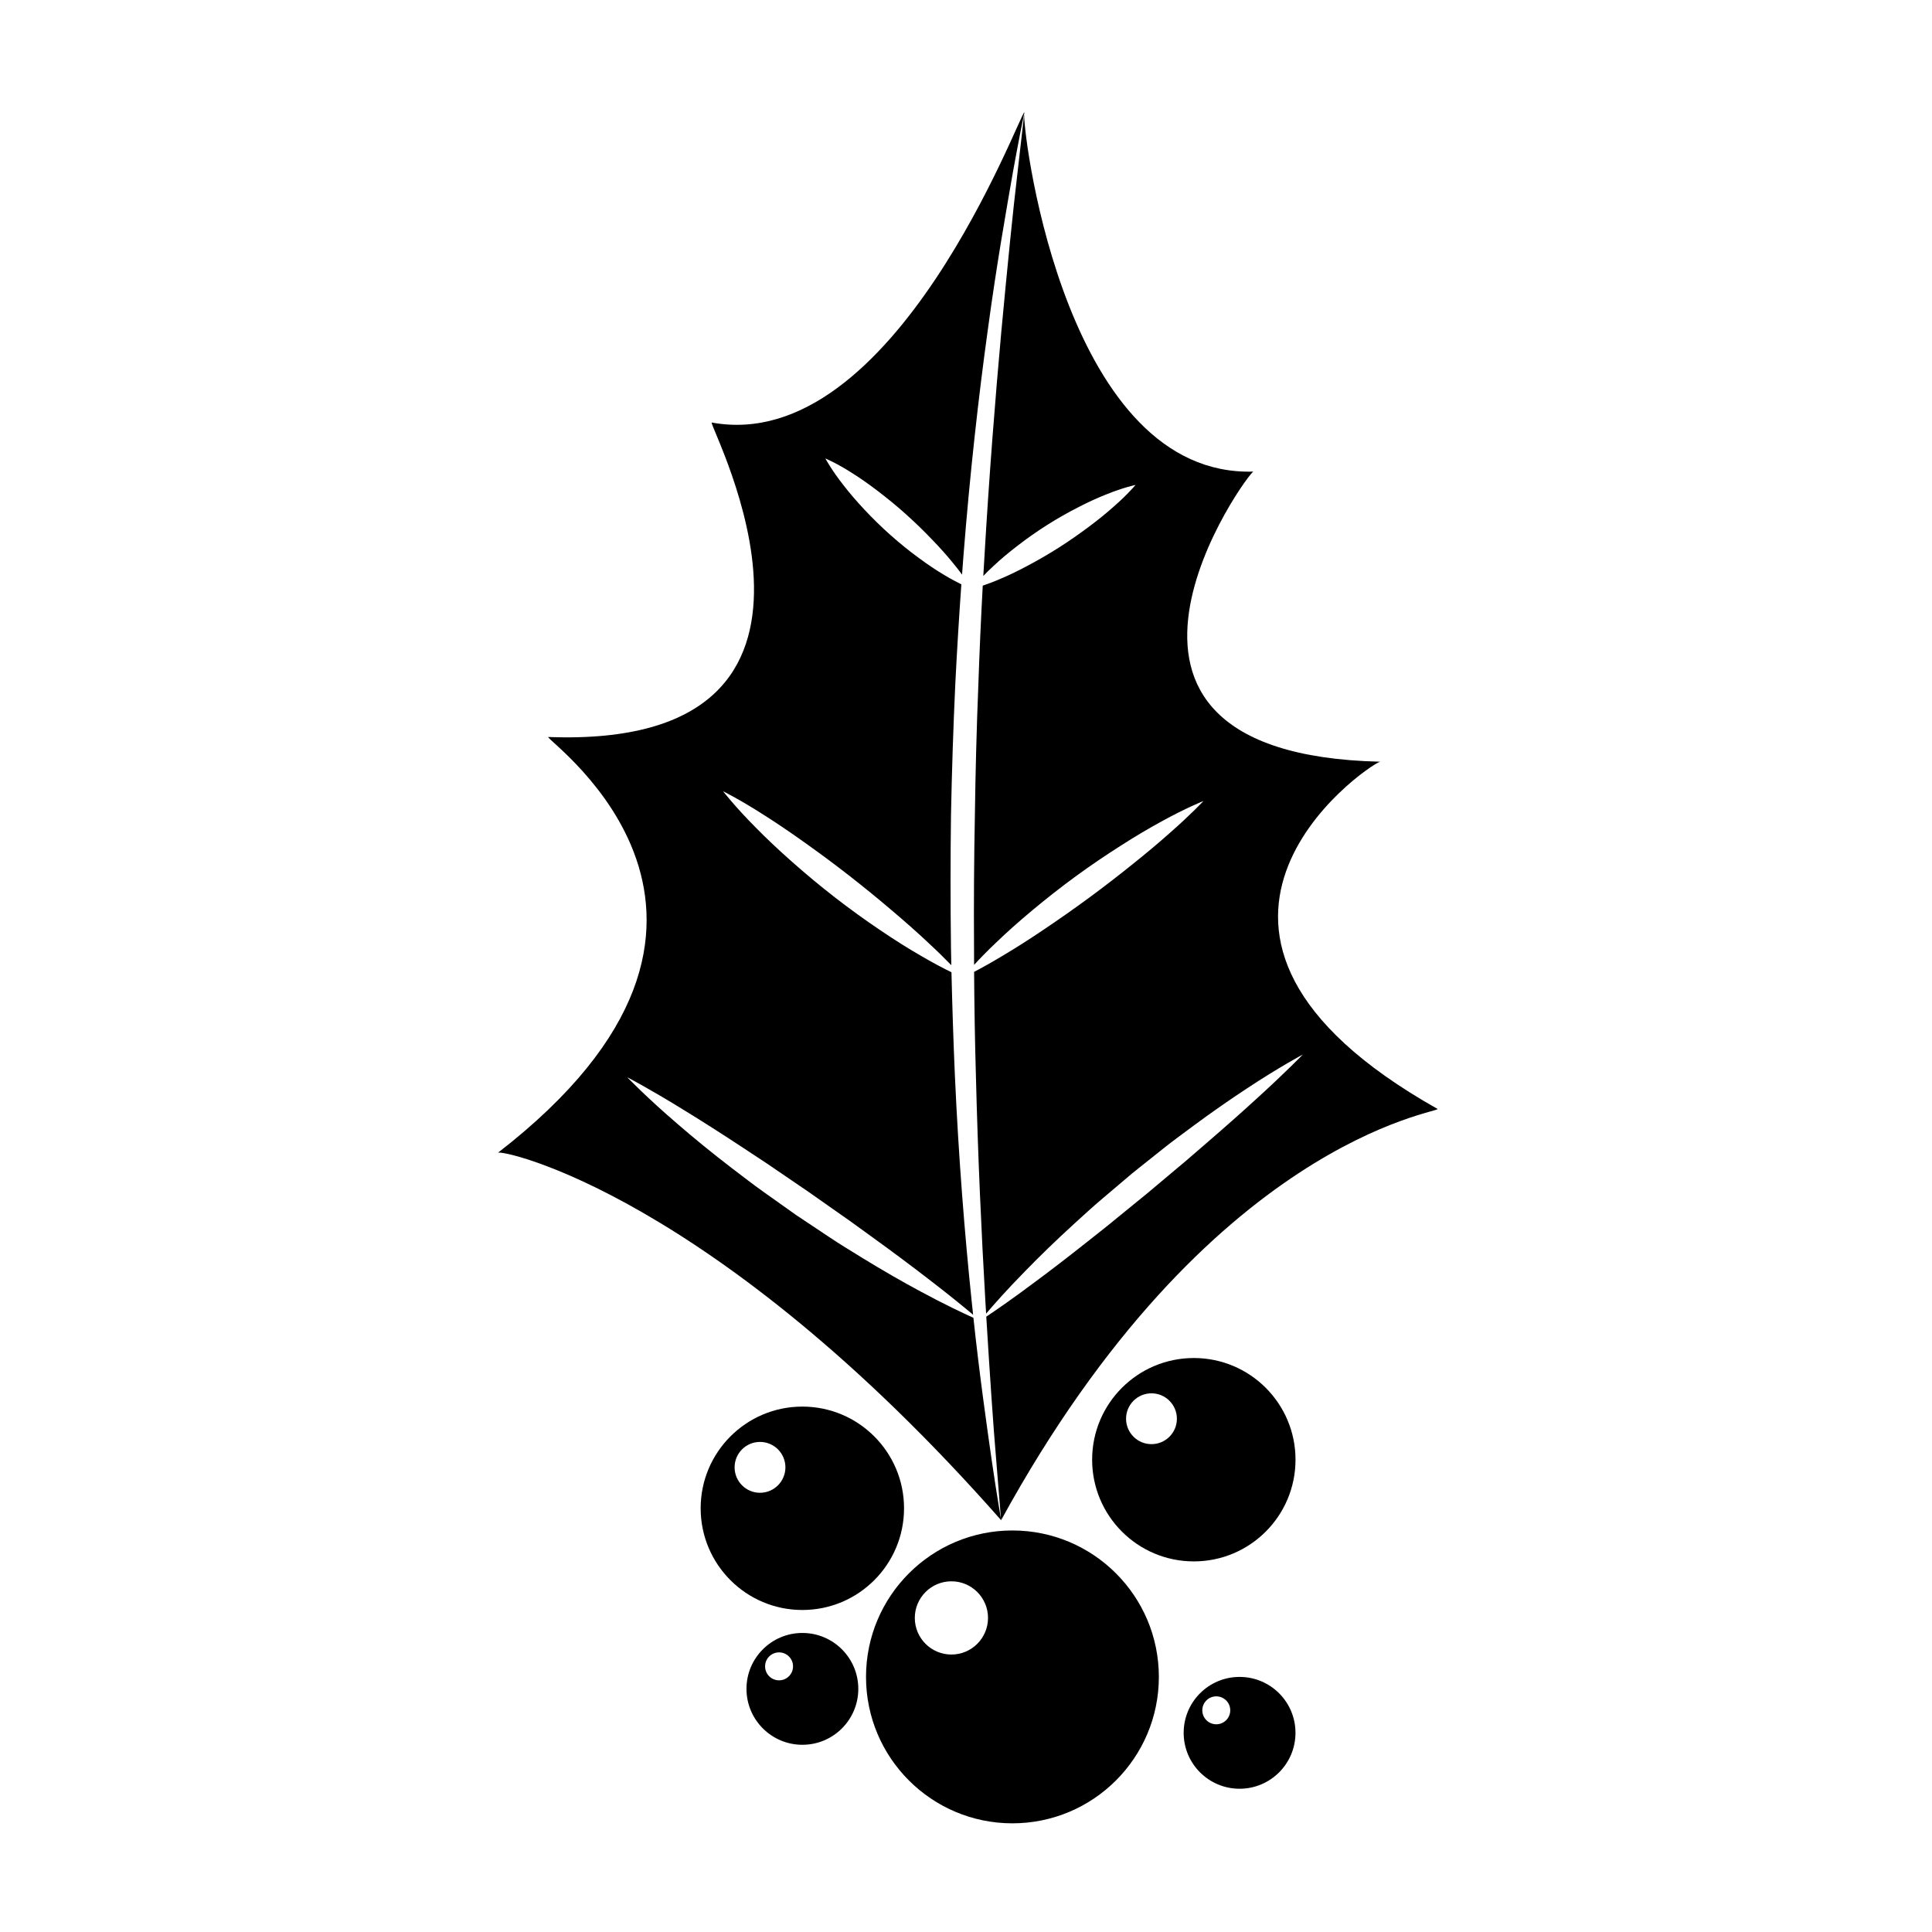
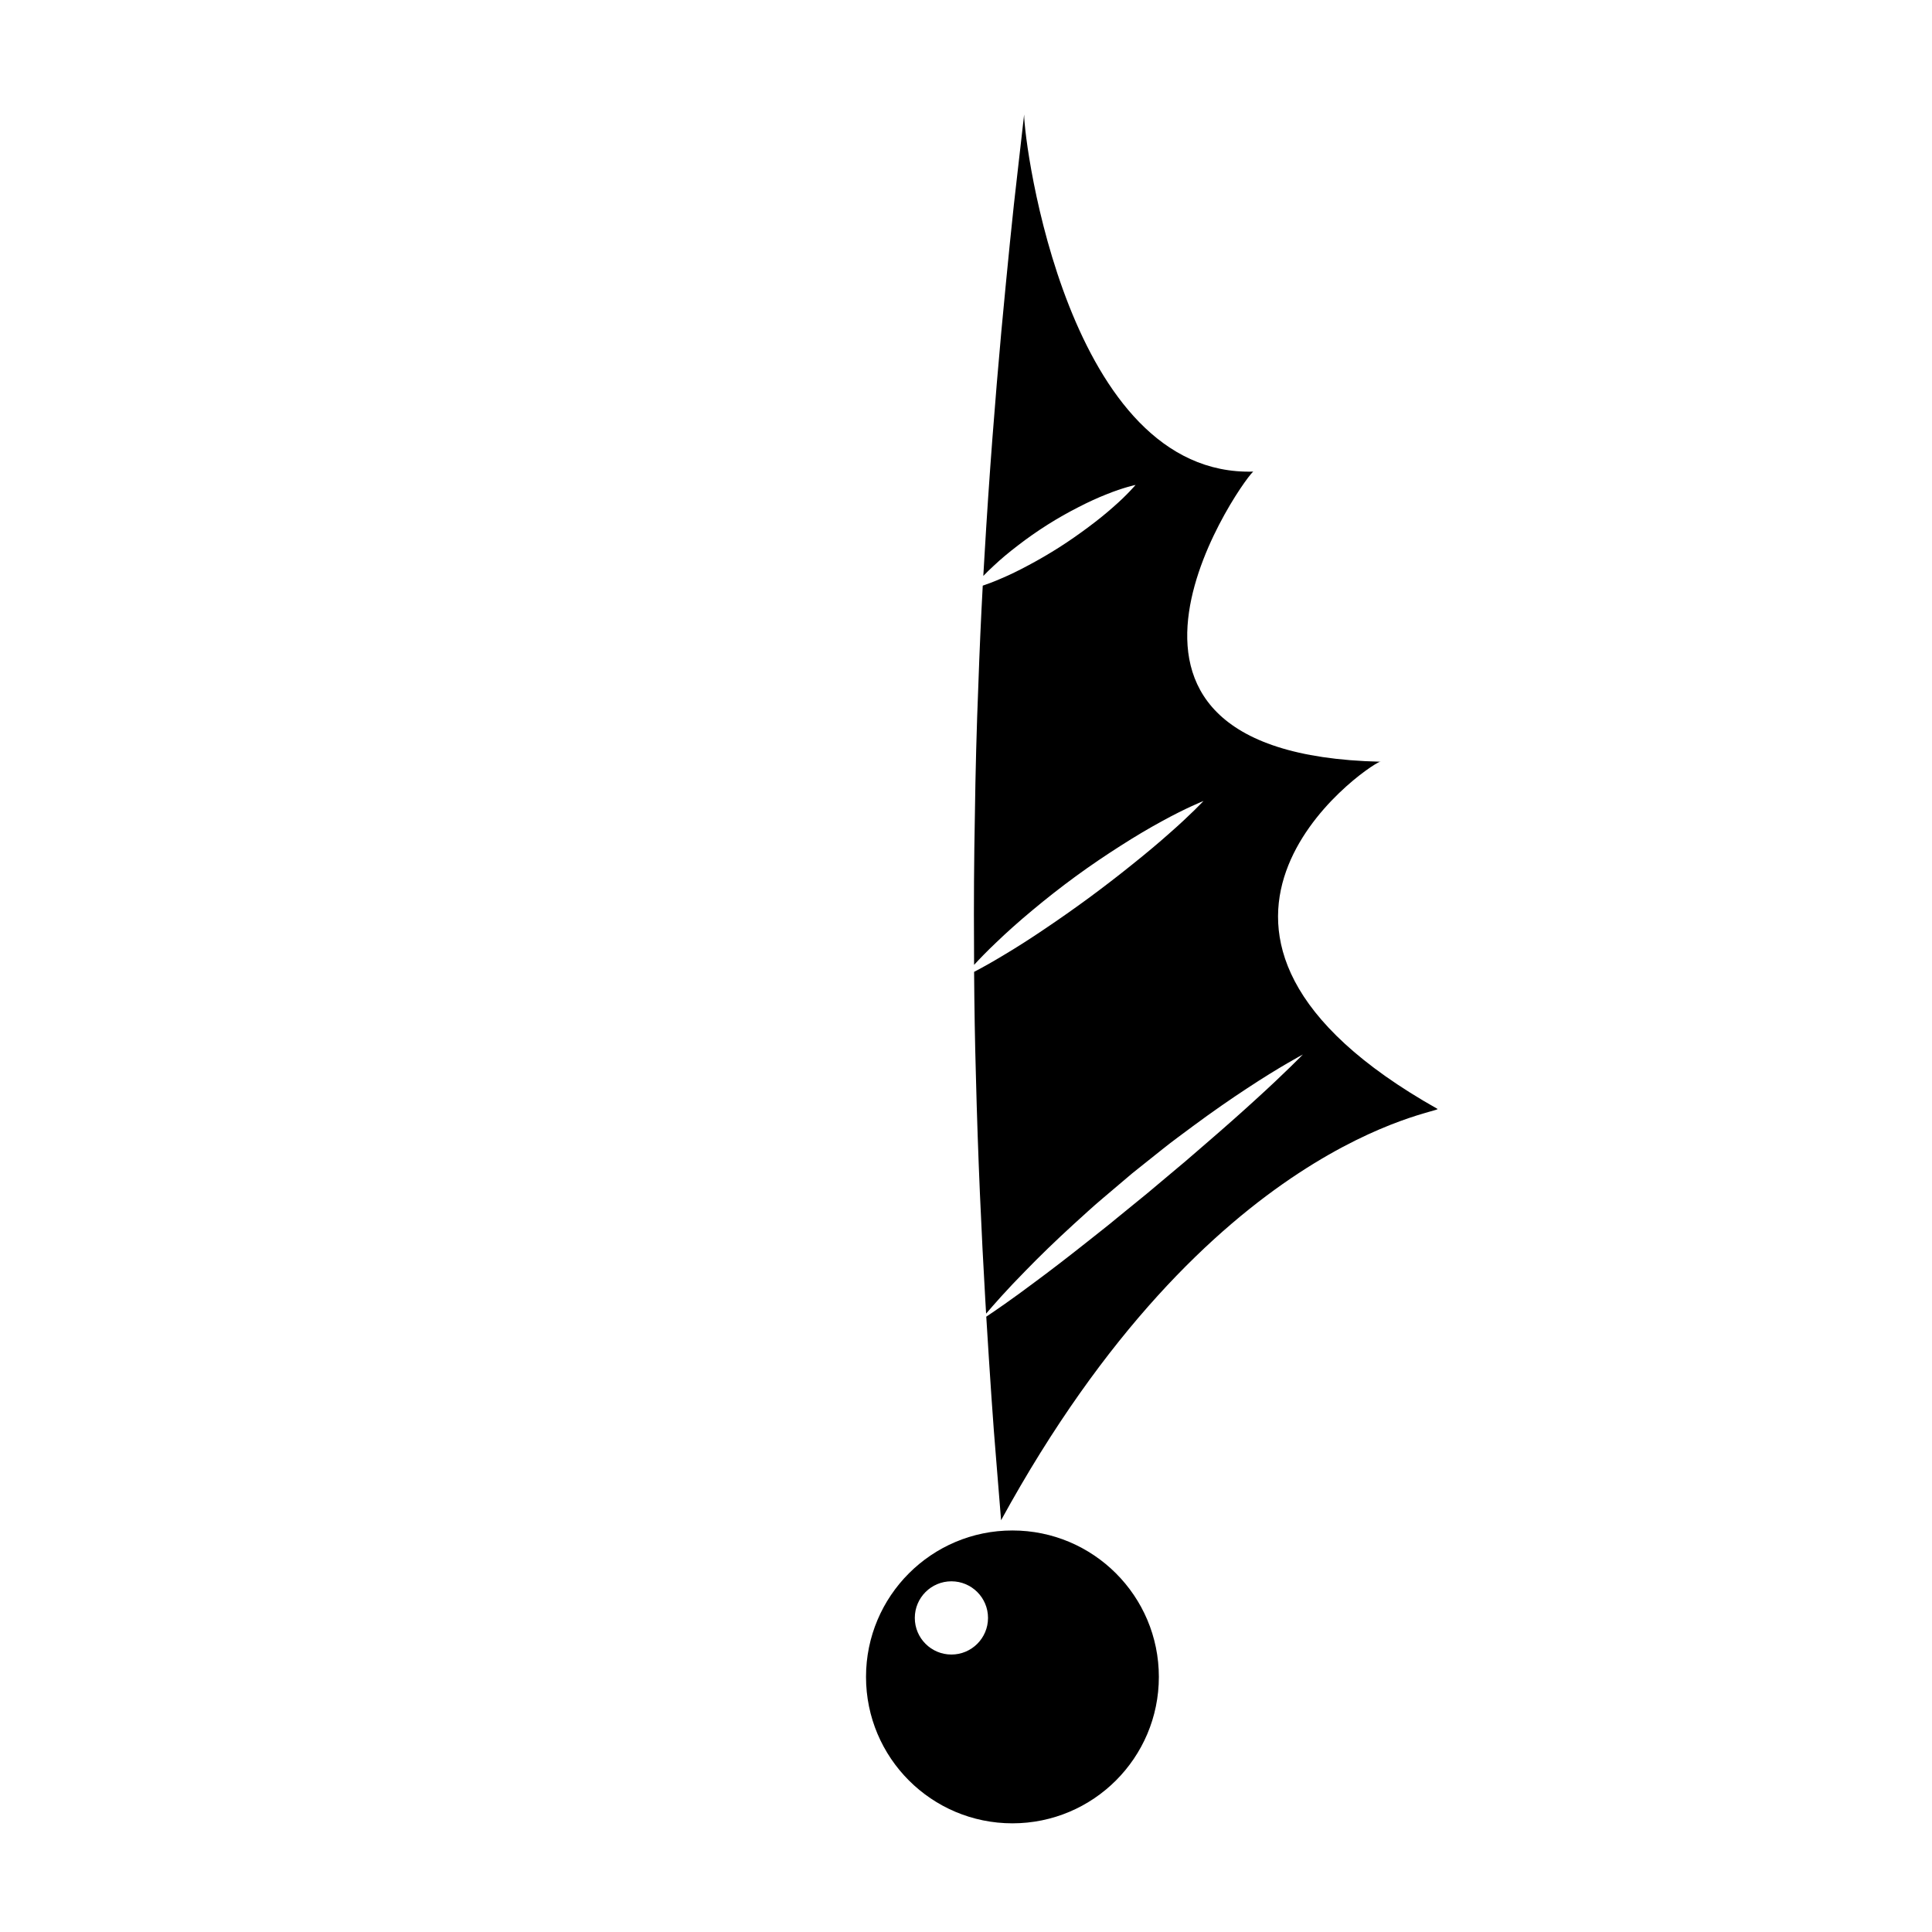
<svg xmlns="http://www.w3.org/2000/svg" fill="#000000" width="800px" height="800px" version="1.1" viewBox="144 144 512 512">
  <g>
-     <path d="m401.97 493.23c-2.516-1.129-7.512-3.457-13.91-6.922-4.641-2.481-9.969-5.531-15.609-8.992-2.801-1.762-5.742-3.488-8.637-5.441-2.91-1.926-5.859-3.883-8.812-5.863-2.906-2.051-5.809-4.109-8.664-6.156-2.871-2.023-5.606-4.191-8.289-6.207-5.344-4.102-10.242-8.102-14.367-11.68-8.289-7.09-13.457-12.496-13.461-12.488 0.004-0.012 6.301 3.285 15.355 8.902 4.543 2.781 9.777 6.121 15.34 9.789 2.762 1.863 5.668 3.672 8.543 5.684 2.883 1.984 5.812 3.984 8.758 5.969 2.902 2.051 5.805 4.098 8.672 6.098 2.887 1.965 5.629 4.066 8.344 5.984 5.391 3.894 10.383 7.629 14.609 10.891 5.562 4.254 9.766 7.715 12.043 9.629-0.133-1.203-0.258-2.394-0.383-3.633-1.832-17.492-3.465-37.941-4.453-59.898-0.383-8.855-0.684-18-0.902-27.242-1.961-0.957-4.75-2.394-8.02-4.316-3.238-1.859-6.938-4.168-10.812-6.801-3.883-2.609-7.945-5.535-11.93-8.621-3.981-3.078-7.863-6.324-11.441-9.492-3.578-3.148-6.84-6.238-9.559-9.012-5.473-5.477-8.766-9.73-8.766-9.723 0-0.004 4.527 2.238 10.855 6.309 3.188 2.012 6.82 4.465 10.656 7.203 3.836 2.719 7.871 5.703 11.84 8.793 3.965 3.098 7.871 6.277 11.465 9.352 3.617 3.047 6.926 6 9.703 8.621 2.449 2.266 4.449 4.262 5.969 5.824-0.035-1.594-0.066-3.152-0.09-4.746-0.145-11.539-0.152-23.254 0.004-34.973 0.227-11.715 0.613-23.426 1.148-34.949 0.453-8.922 0.988-17.668 1.598-26.27-1.219-0.594-2.75-1.395-4.484-2.445-2.09-1.23-4.438-2.793-6.867-4.602-2.445-1.785-4.961-3.82-7.391-5.977-2.434-2.16-4.766-4.457-6.887-6.715-2.125-2.254-4.019-4.473-5.566-6.484-3.141-3.965-4.852-7.144-4.852-7.144 0 0.004 3.078 1.281 7.164 3.918 2.066 1.289 4.383 2.918 6.793 4.762 2.414 1.84 4.922 3.883 7.344 6.055 2.418 2.168 4.766 4.438 6.887 6.664 2.141 2.203 4.07 4.363 5.644 6.316 0.926 1.113 1.723 2.152 2.402 3.074 0.121-1.641 0.246-3.336 0.371-4.969 1.723-21.906 4.016-42.301 6.43-59.723 2.348-17.426 4.922-31.859 6.68-41.969 1.578-8.75 2.707-14.207 2.973-15.516v0.242c0.039-0.328 0.066-0.559 0.066-0.559-0.941-0.574-34.355 91.117-82.867 82.191-0.82 0.926 45.152 86.727-43.348 83.336 0.059 1.496 66.762 48.273-13.32 110.2 0.695-1.066 57.207 10.863 133.39 97.383 0.004-0.004-1.031-5.773-2.519-15.93-1.316-9.285-3.184-22.223-4.844-37.73z" />
    <path d="m509.74 345.86c0.07 0 0.125 0 0.191 0.004 0.008-0.043-0.059-0.047-0.191-0.004z" />
    <path d="m509.74 345.86c-89.719-2.102-34.168-77.891-33.535-76.883-49.234 1.52-60.867-87.113-60.797-94.637-0.176 1.613-0.801 7.008-1.762 15.453-1.219 10.184-2.664 24.746-4.297 42.203-1.586 17.461-3.203 37.84-4.473 59.691-0.102 1.617-0.195 3.305-0.289 4.941 0.789-0.828 1.715-1.738 2.785-2.715 1.809-1.707 4.016-3.562 6.445-5.406 2.414-1.867 5.066-3.723 7.785-5.445 2.715-1.723 5.512-3.289 8.176-4.648 2.664-1.379 5.215-2.535 7.457-3.414 4.457-1.812 7.703-2.488 7.703-2.488-0.004 0-2.211 2.644-5.934 5.871-1.84 1.641-4.055 3.438-6.488 5.246-2.43 1.82-5.066 3.672-7.777 5.402-2.707 1.723-5.481 3.336-8.137 4.746-2.641 1.426-5.176 2.648-7.406 3.586-1.848 0.805-3.465 1.406-4.758 1.84-0.465 8.578-0.855 17.289-1.16 26.172-0.465 11.465-0.77 23.129-0.926 34.793-0.23 11.656-0.301 23.32-0.223 34.805 0.004 1.586 0.004 3.144 0.016 4.727 1.473-1.594 3.426-3.629 5.836-5.906 2.731-2.637 6-5.562 9.602-8.555 3.586-3.004 7.492-6.07 11.48-8.992 3.996-2.922 8.082-5.672 11.977-8.152 3.879-2.484 7.586-4.672 10.828-6.43 6.453-3.562 11.074-5.391 11.07-5.394 0.004 0.004-3.465 3.703-9.078 8.605-2.785 2.481-6.106 5.269-9.734 8.168-3.613 2.91-7.527 5.934-11.504 8.867-3.981 2.922-8.027 5.762-11.875 8.344-3.84 2.602-7.496 4.926-10.688 6.82-3.231 1.961-5.977 3.473-7.91 4.481 0.066 9.211 0.215 18.312 0.469 27.141 0.539 21.875 1.484 42.293 2.5 59.801 0.082 1.238 0.145 2.418 0.215 3.629 1.926-2.254 5.5-6.348 10.375-11.285 3.684-3.805 8.098-8.09 12.938-12.504 2.438-2.188 4.902-4.516 7.527-6.711 2.609-2.215 5.254-4.469 7.91-6.707 2.695-2.172 5.402-4.328 8.074-6.438 2.656-2.133 5.375-4.074 7.957-6.016 5.195-3.848 10.148-7.273 14.465-10.098 8.602-5.684 14.699-8.906 14.699-8.914 0 0.004-4.852 4.992-12.523 11.949-3.824 3.5-8.352 7.512-13.266 11.742-2.469 2.098-4.961 4.344-7.598 6.504-2.613 2.18-5.266 4.402-7.91 6.644-2.695 2.176-5.375 4.367-8.02 6.535-2.621 2.207-5.301 4.219-7.836 6.273-5.109 4.051-9.93 7.758-14.133 10.855-5.773 4.332-10.328 7.453-12.617 8.977 0.953 15.523 1.824 28.551 2.625 37.883 0.828 10.219 1.305 16.066 1.301 16.066 55.223-100.92 116.53-108.04 115.67-109-82.75-46.598-19.199-90.723-15.23-92.023z" />
    <path d="m412.3 549.59c-21.426 0-38.797 17.371-38.797 38.805 0 21.434 17.371 38.805 38.797 38.805 21.434 0 38.809-17.371 38.809-38.805 0-21.434-17.375-38.805-38.809-38.805zm-16.164 32.879c-5.359 0-9.703-4.344-9.703-9.703 0-5.356 4.344-9.703 9.703-9.703 5.356 0 9.699 4.348 9.699 9.703s-4.344 9.703-9.699 9.703z" />
-     <path d="m383.58 543.71c0-14.883-12.066-26.949-26.949-26.949-14.879 0-26.949 12.066-26.949 26.949 0 14.887 12.07 26.953 26.949 26.953 14.883 0 26.949-12.066 26.949-26.953zm-38.172-4.109c-3.719 0-6.731-3.019-6.731-6.742 0-3.719 3.012-6.734 6.731-6.734s6.734 3.019 6.734 6.734c0 3.723-3.016 6.742-6.734 6.742z" />
-     <path d="m460.38 503.89c-14.883 0-26.953 12.066-26.953 26.949 0 14.883 12.07 26.949 26.953 26.949 14.879 0 26.945-12.066 26.945-26.949 0-14.883-12.062-26.949-26.945-26.949zm-11.227 22.824c-3.719 0-6.734-3.012-6.734-6.734 0-3.719 3.019-6.734 6.734-6.734 3.719 0 6.734 3.019 6.734 6.734 0.004 3.727-3.016 6.734-6.734 6.734z" />
-     <path d="m356.64 576.75c-8.188 0-14.816 6.637-14.816 14.816 0 8.188 6.637 14.82 14.816 14.82 8.188 0 14.82-6.637 14.82-14.82-0.004-8.18-6.633-14.816-14.82-14.816zm-6.18 12.555c-2.047 0-3.703-1.656-3.703-3.703 0-2.047 1.656-3.703 3.703-3.703s3.703 1.656 3.703 3.703c0 2.047-1.656 3.703-3.703 3.703z" />
-     <path d="m472.5 588.4c-8.188 0-14.816 6.637-14.816 14.82s6.629 14.816 14.816 14.816 14.816-6.637 14.816-14.816c0.004-8.184-6.629-14.82-14.816-14.82zm-6.176 12.555c-2.039 0-3.703-1.656-3.703-3.703s1.664-3.703 3.703-3.703c2.047 0 3.703 1.656 3.703 3.703s-1.656 3.703-3.703 3.703z" />
  </g>
</svg>